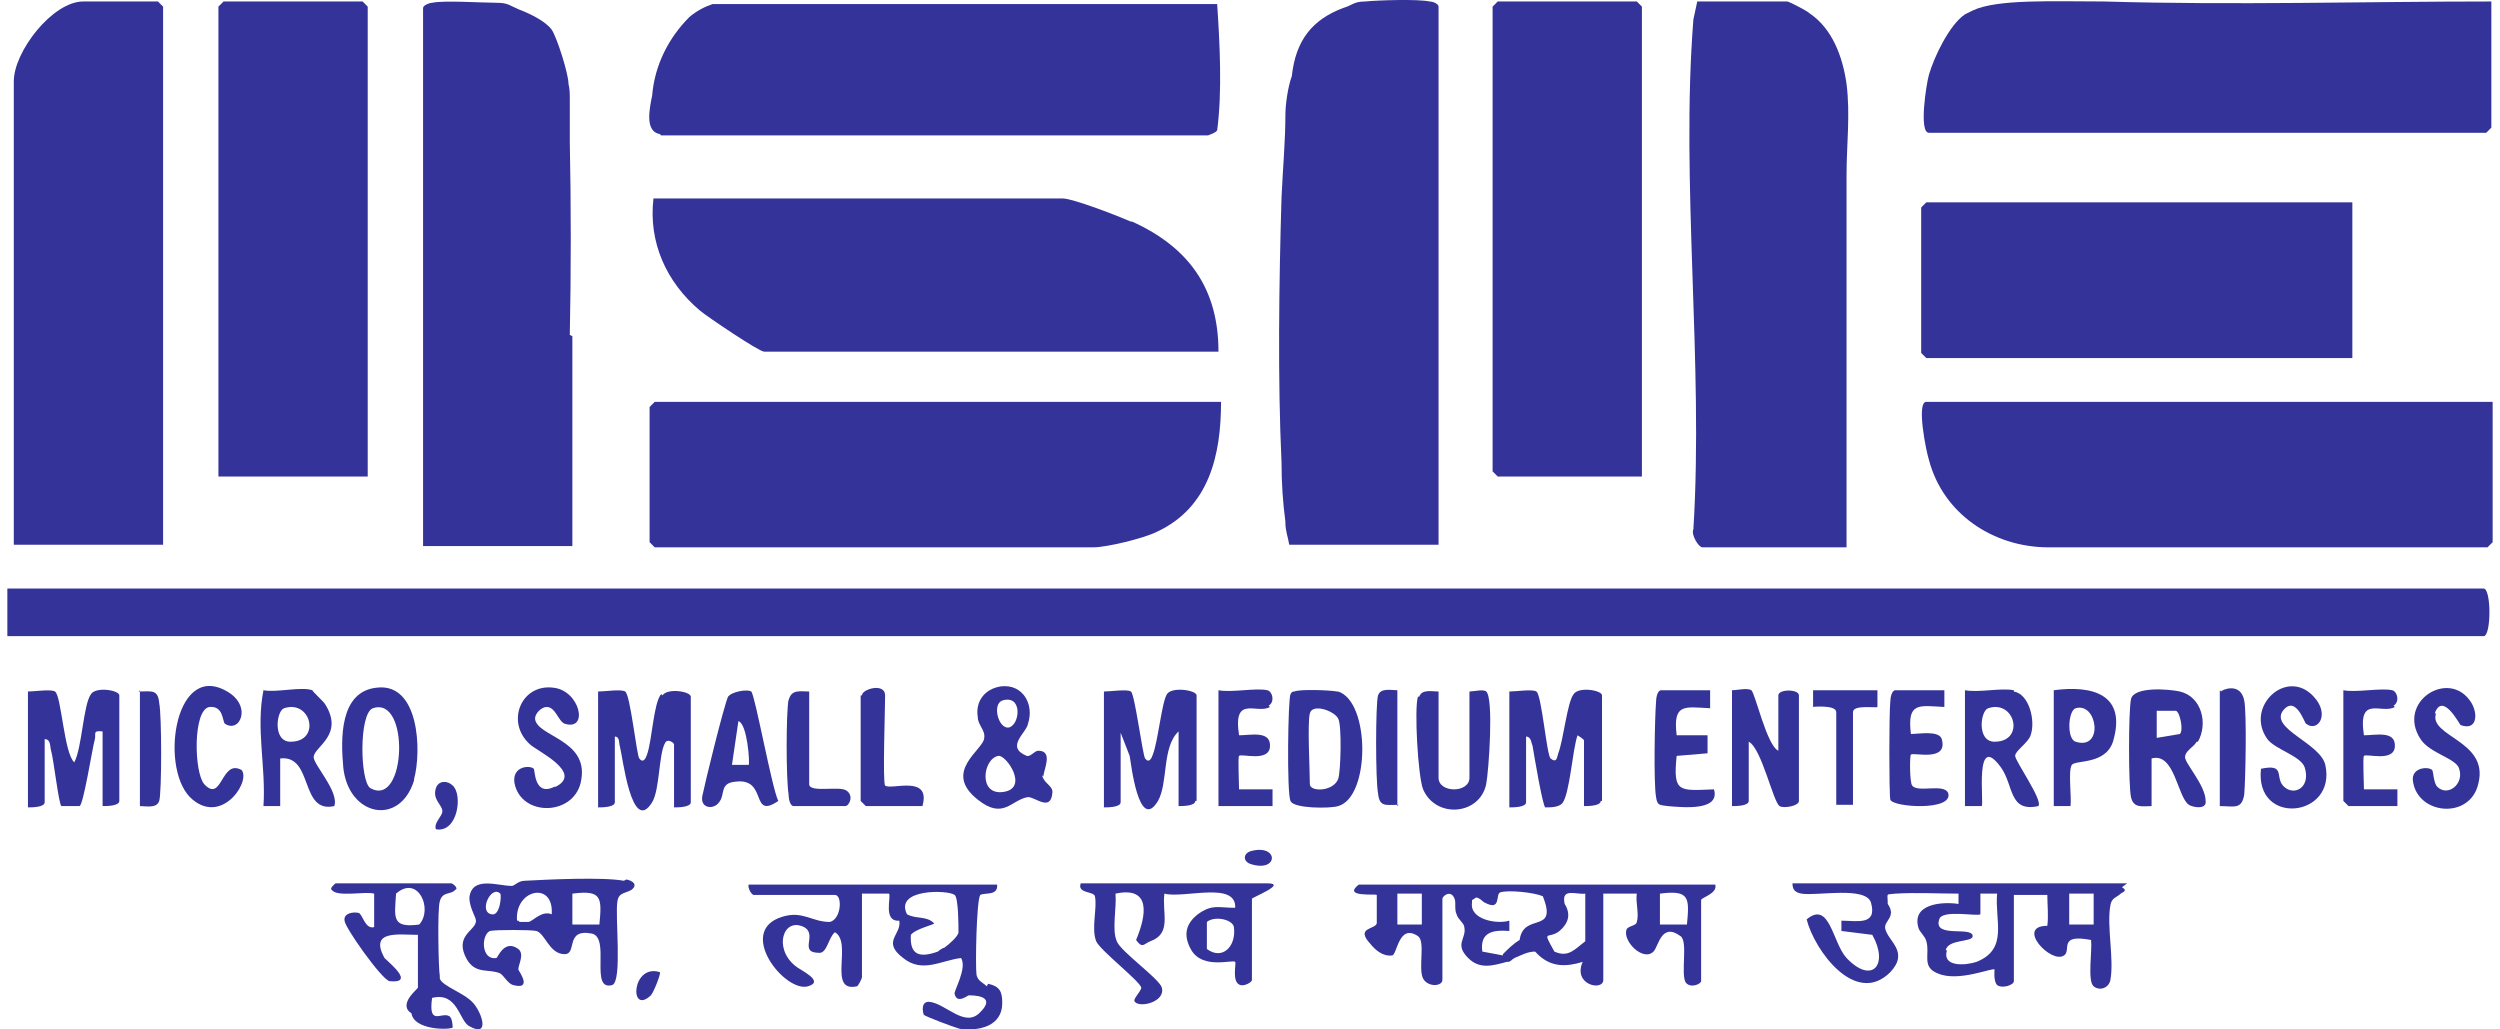
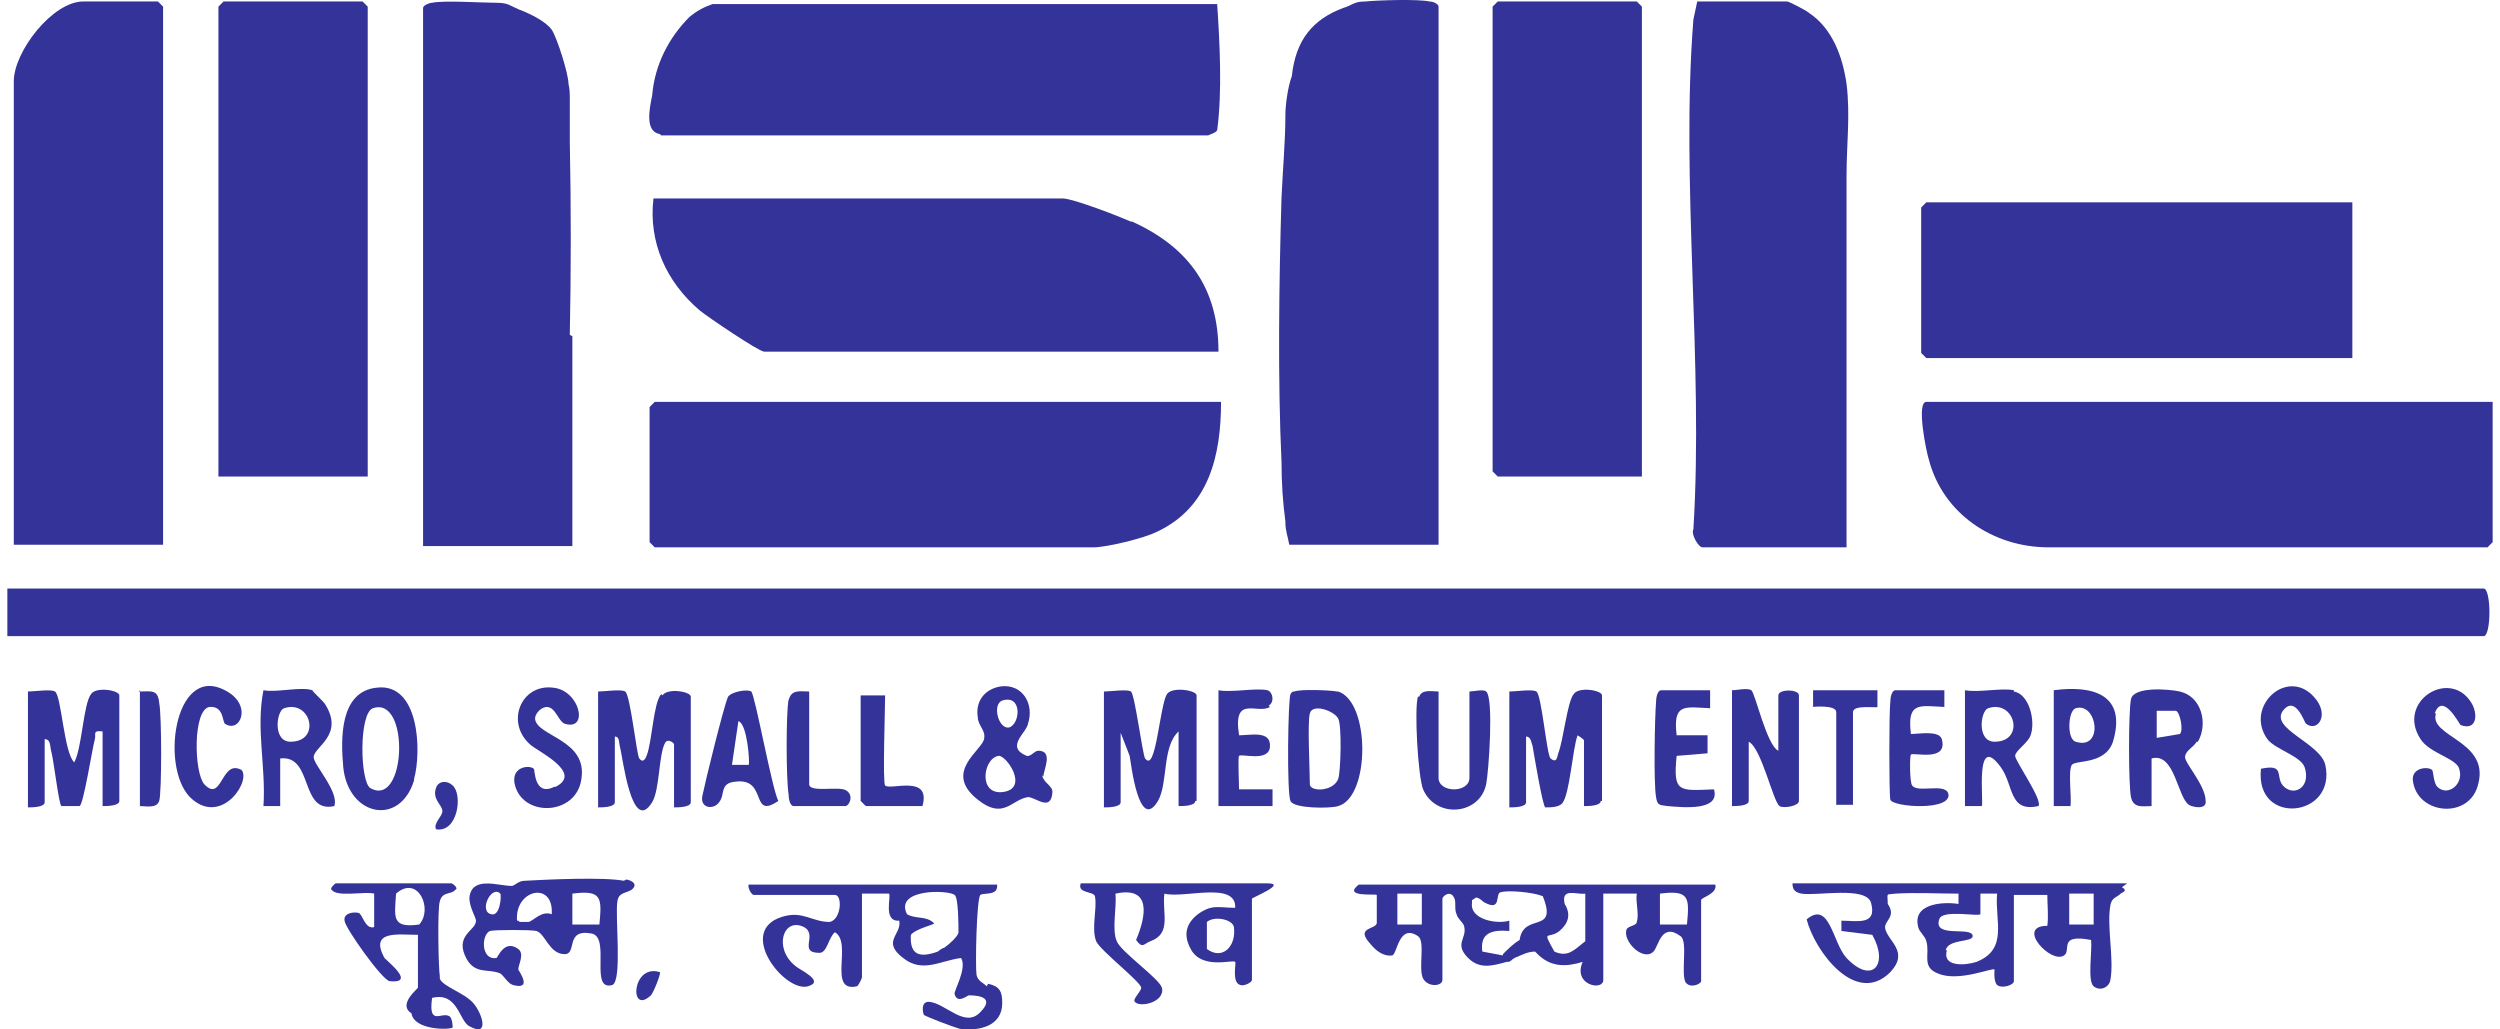
<svg xmlns="http://www.w3.org/2000/svg" width="170" height="70" viewBox="0 0 170 70" fill="none">
  <path d="M168.887 40.02H0.5V43.259H168.887C169.412 43.259 169.412 40.02 168.887 40.02Z" fill="#33339A" />
  <path d="M115.15 35.993C114.975 36.343 115.501 37.219 115.763 37.219H125.565C125.565 28.815 125.565 20.323 125.565 11.919C125.565 9.818 125.828 7.805 125.565 5.704C125.303 3.865 124.603 1.939 123.027 0.889C122.852 0.714 121.627 0.101 121.539 0.101H115.413C115.325 0.539 115.238 0.889 115.15 1.327C114.275 12.444 115.851 24.7 115.15 35.993Z" fill="#33339A" />
  <path d="M44.522 37.219H74.366C75.242 37.219 77.78 36.606 78.655 36.168C82.243 34.505 83.031 30.916 83.031 27.326H44.522L44.172 27.677V36.868L44.522 37.219Z" fill="#33339A" />
  <path d="M131.166 31.266C132.129 34.943 135.542 37.219 139.306 37.219H169.15L169.5 36.868V27.326H130.991C130.291 27.326 130.991 30.741 131.166 31.266Z" fill="#33339A" />
  <path d="M76.904 15.071C76.117 14.72 72.966 13.495 72.266 13.495H44.435C44.085 16.471 45.31 19.185 47.585 21.111C48.111 21.549 51.611 23.912 51.961 23.912H82.856C82.856 19.623 80.843 16.822 76.992 15.071H76.904Z" fill="#33339A" />
  <path d="M130.991 24.35H159.96V13.758H130.991L130.641 14.108V24L130.991 24.35Z" fill="#33339A" />
  <path d="M44.96 9.205H82.156C82.331 9.118 82.681 9.03 82.768 8.855C83.118 6.229 82.943 2.902 82.768 0.276H48.636C48.636 0.276 48.548 0.276 48.461 0.276C47.935 0.451 47.41 0.714 46.885 1.152C45.485 2.552 44.522 4.391 44.347 6.492C44.172 7.367 43.822 8.943 44.872 9.118L44.96 9.205Z" fill="#33339A" />
  <path d="M73.491 60.067C73.229 60.767 74.366 60.592 74.454 60.942C74.629 61.73 74.191 63.131 74.541 64.006C74.804 64.619 77.517 66.72 77.605 67.158C77.605 67.42 76.992 67.946 77.167 68.121C77.517 68.558 79.267 68.121 79.005 67.158C78.83 66.545 76.204 64.707 75.942 64.006C75.592 63.218 75.942 61.73 75.854 60.767C78.305 60.242 77.955 62.255 77.254 63.919C77.692 64.531 77.78 64.181 78.217 64.006C79.705 63.481 79.005 62.08 79.18 60.767C80.493 61.117 84.081 59.892 83.993 61.73C82.856 61.73 82.418 61.468 81.456 62.168C80.668 62.781 80.405 63.569 81.018 64.619C81.805 65.932 83.819 65.232 83.993 65.407C84.081 65.494 83.731 66.808 84.344 66.983C84.606 67.07 85.131 66.808 85.131 66.632V61.117C85.131 61.03 87.582 60.067 86.181 60.067H73.491ZM82.068 64.531V62.693C82.593 62.255 83.819 62.518 83.906 63.043C84.081 64.356 83.118 65.319 82.068 64.531Z" fill="#33339A" />
  <path d="M44.96 47.198C44.435 47.811 44.347 50.35 43.997 51.313C43.91 51.575 43.735 51.925 43.472 51.575C43.297 51.4 42.859 47.198 42.509 47.023C42.247 46.848 41.109 47.023 40.671 47.023V54.902C40.934 54.902 41.809 54.902 41.809 54.552V50.087C42.159 50.087 42.072 50.525 42.159 50.788C42.334 51.4 42.947 56.828 44.347 54.552C44.872 53.676 44.785 51.313 45.222 50.525C45.398 50.175 45.835 50.525 45.835 50.612V54.902C46.098 54.902 46.973 54.902 46.973 54.552V47.373C46.973 47.023 45.398 46.761 45.047 47.286L44.96 47.198Z" fill="#33339A" />
  <path d="M108.937 54.464V47.286C108.937 46.936 107.361 46.673 107.011 47.198C106.574 47.724 106.311 50.35 105.961 51.225C105.873 51.488 105.873 51.925 105.436 51.575C105.173 51.313 104.823 47.198 104.473 47.023C104.211 46.848 103.073 47.023 102.635 47.023V54.902C102.898 54.902 103.773 54.902 103.773 54.552V50.087C104.123 50.087 104.123 50.525 104.211 50.7C104.298 51.225 104.911 54.902 105.086 54.902C105.436 54.902 105.961 54.902 106.223 54.639C106.749 54.026 106.924 50.963 107.274 50C107.274 50 107.711 50.262 107.711 50.35V54.814C107.974 54.814 108.849 54.814 108.849 54.464H108.937Z" fill="#33339A" />
  <path d="M6.189 47.198C5.664 47.899 5.576 50.875 5.051 51.838C4.351 51.225 4.176 47.286 3.738 47.023C3.476 46.848 2.338 47.023 1.9 47.023V54.902C2.163 54.902 3.038 54.902 3.038 54.552V50.262C3.476 50.262 3.388 50.788 3.476 51.05C3.651 51.663 4.001 54.727 4.176 54.814C4.176 54.814 5.226 54.814 5.401 54.814C5.664 54.814 6.276 50.875 6.451 50.262C6.539 49.912 6.276 49.65 6.976 49.737V54.814C7.239 54.814 8.114 54.814 8.114 54.464V47.286C8.114 46.936 6.539 46.673 6.189 47.198Z" fill="#33339A" />
  <path d="M81.368 54.464V47.286C81.368 46.936 79.705 46.673 79.355 47.198C79.005 47.724 78.742 50.437 78.392 51.313C78.305 51.575 78.13 51.925 77.867 51.575C77.692 51.313 77.167 47.198 76.904 47.023C76.642 46.848 75.504 47.023 75.067 47.023V54.902C75.329 54.902 76.204 54.902 76.204 54.552V49.825L76.817 51.4C76.904 51.838 77.43 56.653 78.742 54.464C79.442 53.239 79.005 50.788 80.143 49.737V54.814C80.405 54.814 81.28 54.814 81.28 54.464H81.368Z" fill="#33339A" />
  <path d="M92.395 60.154C91.258 61.03 93.533 60.767 93.621 60.855C93.621 60.855 93.621 62.518 93.621 62.781C93.533 63.218 92.133 63.043 93.183 64.181C93.533 64.619 94.058 65.057 94.671 64.969C95.021 64.882 95.109 62.781 96.421 63.656C96.946 64.006 96.421 65.845 96.771 66.545C97.121 67.158 98.084 67.07 98.084 66.632V61.117C98.084 60.942 98.609 60.505 98.872 61.03C99.047 61.292 98.872 61.818 99.047 62.168C99.134 62.518 99.572 62.781 99.572 63.043C99.747 63.831 98.872 64.181 99.835 65.144C100.622 65.932 101.497 65.669 102.46 65.407C102.46 65.407 102.46 65.407 102.548 65.407C102.723 65.407 102.81 65.232 102.985 65.144C103.423 64.969 103.86 64.707 104.386 64.707C104.386 64.707 104.561 64.882 104.648 64.969C105.523 65.757 106.486 65.757 107.624 65.407C106.924 66.983 109.024 67.42 109.024 66.632V60.767H111.3C111.212 61.38 111.475 62.168 111.3 62.693C111.3 62.956 110.687 62.956 110.599 63.218C110.337 64.006 111.737 65.407 112.437 64.707C112.787 64.356 112.962 62.693 114.275 63.656C114.8 64.006 114.275 66.195 114.625 66.808C114.975 67.245 115.676 66.895 115.676 66.72V61.205C115.676 61.03 116.813 60.767 116.638 60.154H92.308H92.395ZM96.684 62.868H95.021V60.767H96.684V62.868ZM102.198 64.969L100.797 64.707C100.622 63.393 101.497 63.218 102.635 63.306V62.606C101.76 62.868 99.922 62.518 100.097 61.38C100.097 61.38 100.097 61.292 100.097 61.205C100.097 61.205 100.272 61.117 100.36 61.03C100.622 61.03 100.885 61.38 100.972 61.38C102.11 61.993 101.672 60.767 102.023 60.68C102.548 60.505 104.298 60.68 104.911 60.942C105.961 63.569 103.598 61.993 103.335 63.919C102.898 64.181 102.548 64.531 102.198 64.882V64.969ZM105.698 64.707C104.823 63.131 105.261 63.919 106.048 63.306C106.661 62.781 106.836 62.168 106.398 61.468C106.136 60.33 107.186 60.855 107.799 60.767V64.006C107.099 64.531 106.661 65.144 105.698 64.707ZM114.713 62.868H112.875V60.767C114.888 60.505 114.888 61.03 114.713 62.868Z" fill="#33339A" />
  <path d="M29.907 66.37C29.819 65.932 29.732 61.818 29.907 61.292C30.082 60.592 30.694 60.855 30.957 60.505C31.219 60.417 30.782 60.067 30.694 60.067H22.817C22.817 60.067 22.38 60.417 22.555 60.505C22.905 61.03 24.83 60.592 25.443 60.767V63.043C24.83 63.218 24.655 62.168 24.393 62.08C24.043 61.993 23.343 62.08 23.43 62.606C23.43 63.043 25.968 66.632 26.493 66.72C28.244 66.895 26.493 65.494 26.143 65.144C25.093 63.218 27.106 63.569 28.419 63.569V67.158C28.419 67.245 27.018 68.296 27.981 68.909C28.156 70.047 30.519 70.047 30.782 69.871C30.782 69.871 30.782 69.171 30.519 69.084C29.994 68.821 29.119 69.784 29.381 67.858C31.132 67.42 31.219 69.434 31.919 69.784C33.32 70.572 32.795 68.909 32.182 68.208C31.569 67.508 30.082 67.07 29.907 66.545V66.37ZM28.506 62.868C26.581 63.131 26.843 62.343 26.931 60.767C28.419 59.454 29.469 61.818 28.506 62.868Z" fill="#33339A" />
  <path d="M122.327 54.464V47.286C122.327 46.848 120.927 46.848 120.927 47.286V51.05C120.139 50.7 119.351 47.111 119.089 46.936C118.826 46.761 118.126 46.936 117.776 46.936V54.814C118.039 54.814 118.914 54.814 118.914 54.464V50.437C119.789 50.875 120.577 54.552 121.014 54.814C121.277 54.989 122.327 54.814 122.327 54.464Z" fill="#33339A" />
  <path d="M70.953 52.801C70.953 52.363 71.653 51.05 70.603 51.05C70.341 51.05 70.078 51.488 69.815 51.4C68.328 50.788 69.815 49.825 69.903 49.212C70.341 47.899 69.553 46.498 68.065 46.673C66.927 46.848 66.315 47.724 66.49 48.774C66.49 49.299 67.015 49.65 66.927 50.175C66.927 50.963 64.039 52.451 66.49 54.377C68.24 55.777 68.765 54.377 69.903 54.202C70.428 54.202 71.478 55.252 71.566 53.851C71.566 53.414 70.953 53.239 70.866 52.713L70.953 52.801ZM68.153 47.636C69.553 47.198 69.378 49.299 68.59 49.474C67.89 49.562 67.452 47.899 68.153 47.636ZM68.24 53.851C66.49 54.114 66.84 51.575 67.89 51.4C68.415 51.313 69.99 53.589 68.24 53.851Z" fill="#33339A" />
  <path d="M144.644 60.067H121.889C121.889 60.505 122.064 60.68 122.502 60.767C123.552 60.942 126.878 60.242 127.228 61.38C127.666 62.956 126.265 62.606 125.215 62.606V63.306L127.316 63.569C128.453 65.582 127.316 66.983 125.565 65.144C124.603 64.094 124.427 61.205 122.852 62.518C123.377 64.619 126.178 68.471 128.541 66.107C129.854 64.707 128.366 64.006 128.191 63.131C128.103 62.606 128.979 62.343 128.366 61.468C128.366 60.68 128.191 60.855 128.891 60.767C130.291 60.68 131.779 60.767 133.179 60.767V61.468C132.042 61.292 129.941 61.468 130.466 63.131C130.554 63.393 130.904 63.656 130.991 64.006C131.254 64.882 130.641 65.757 131.779 66.195C133.179 66.808 135.542 65.757 135.63 65.932C135.63 65.932 135.542 66.72 135.805 66.983C136.155 67.245 136.943 66.983 136.943 66.72V60.855H139.218C139.218 61.468 139.306 62.343 139.218 62.956C137.03 62.956 139.481 65.582 140.356 64.969C140.881 64.619 139.918 63.481 142.194 63.919C142.281 64.619 141.931 66.72 142.369 67.07C142.807 67.42 143.419 67.158 143.507 66.632C143.769 65.232 143.244 62.956 143.507 61.555C143.594 61.03 143.944 61.03 144.207 60.767C144.294 60.68 144.732 60.592 144.294 60.33L144.644 60.067ZM141.231 60.592C141.144 60.592 141.056 60.592 140.969 60.592C140.969 60.592 141.144 60.592 141.231 60.592ZM132.304 64.619C132.479 63.831 134.142 64.094 134.142 63.656C134.142 62.956 131.429 63.831 131.867 62.518C132.042 61.818 134.492 62.343 134.667 62.168C134.667 62.168 134.667 61.03 134.667 60.767H135.805C135.63 62.606 136.593 64.531 134.405 65.407C133.617 65.669 132.042 65.757 132.392 64.619H132.304ZM142.369 62.868H140.706V60.767H142.369V62.868Z" fill="#33339A" />
  <path d="M149.458 50.437C150.158 49.212 149.721 47.373 148.233 47.023C147.445 46.848 145.082 46.673 144.907 47.548C144.732 48.336 144.732 53.414 144.907 54.202C145.082 54.989 145.695 54.814 146.307 54.814V51.575C147.883 51.138 148.058 54.202 148.845 54.727C149.108 54.902 150.071 55.077 149.983 54.464C149.983 53.414 148.583 51.925 148.583 51.488C148.583 51.05 149.195 50.788 149.371 50.437H149.458ZM148.233 49.912L146.657 50.175C146.657 49.912 146.657 48.687 146.657 48.424C146.657 48.424 146.657 48.424 146.657 48.336C146.92 48.336 147.883 48.336 147.97 48.336C148.233 48.424 148.495 49.649 148.233 49.912Z" fill="#33339A" />
  <path d="M90.908 47.023C90.558 46.936 88.37 46.848 88.019 47.023C87.932 47.023 87.844 47.023 87.757 47.198C87.582 47.461 87.494 54.026 87.757 54.464C87.932 54.989 90.47 54.989 90.995 54.814C93.183 54.202 93.183 47.724 90.995 47.023H90.908ZM90.995 52.976C90.645 53.851 89.07 53.851 89.07 53.326C89.07 52.363 88.895 49.124 89.07 48.511C89.245 47.811 90.733 48.336 90.995 48.862C91.258 49.299 91.17 52.538 90.995 52.976Z" fill="#33339A" />
  <path d="M21.33 51.488C21.33 50.788 23.43 50 22.117 47.899C22.03 47.724 21.242 47.023 21.242 46.936C20.454 46.673 18.792 47.111 17.916 46.936C17.391 49.562 18.091 52.101 17.916 54.814H19.054V51.575C21.33 51.313 20.367 55.34 22.73 54.814C23.08 53.851 21.33 52.013 21.33 51.488ZM19.754 50.437C18.529 50.437 18.792 48.336 19.317 48.161C21.155 47.548 21.855 50.437 19.754 50.437Z" fill="#33339A" />
  <path d="M136.943 46.936C136.068 46.761 134.58 47.111 133.617 46.936V54.814H134.755C134.93 54.639 134.23 49.649 136.068 52.188C136.943 53.414 136.593 55.252 138.606 54.814C138.956 54.464 137.03 51.75 137.03 51.4C137.03 51.05 137.905 50.525 138.081 50C138.431 49.037 137.993 47.198 136.943 47.023V46.936ZM135.63 50.437C134.405 50.437 134.667 48.336 135.192 48.161C137.03 47.548 137.73 50.437 135.63 50.437Z" fill="#33339A" />
  <path d="M28.156 52.976C28.681 51.05 28.506 46.41 25.618 46.761C23.08 47.023 23.168 50.262 23.343 52.188C23.693 55.515 27.193 56.215 28.156 53.064V52.976ZM25.355 48.161C27.894 47.286 27.631 54.989 25.18 53.589C24.48 53.151 24.393 48.511 25.355 48.161Z" fill="#33339A" />
  <path d="M96.421 47.373C96.159 48.161 96.421 52.801 96.771 53.676C97.647 55.69 100.622 55.427 101.06 53.326C101.235 52.451 101.585 47.461 101.06 47.023C100.885 46.848 100.185 47.023 99.922 47.023V52.889C99.922 53.939 97.822 53.939 97.822 52.889V47.023C97.384 47.023 96.684 46.848 96.509 47.373H96.421Z" fill="#33339A" />
  <path d="M165.562 48.511C166.087 47.023 167.225 49.212 167.312 49.299C168.45 49.737 168.537 48.511 168.012 47.724C166.524 45.447 162.936 47.724 164.599 50.262C165.212 51.225 167.049 51.575 167.224 52.276C167.575 53.326 166.437 54.202 165.737 53.501C165.474 53.239 165.474 52.451 165.387 52.363C165.124 52.101 163.986 52.188 164.074 53.064C164.336 55.427 168.012 55.777 168.537 53.239C169.237 50.35 165.124 50.087 165.649 48.511H165.562Z" fill="#33339A" />
  <path d="M37.696 53.501C36.295 54.202 36.383 52.276 36.295 52.276C36.033 52.013 34.808 52.101 34.983 53.239C35.42 55.602 39.184 55.515 39.534 52.976C39.971 50.262 36.471 50.087 36.383 48.862C36.383 48.511 36.821 48.074 37.171 48.074C37.783 48.074 37.958 49.037 38.396 49.212C40.059 49.737 39.446 46.936 37.608 46.761C35.42 46.498 34.37 49.124 36.033 50.612C36.471 51.05 39.709 52.538 37.783 53.501H37.696Z" fill="#33339A" />
  <path d="M155.234 48.336C156.11 47.198 156.722 49.212 156.81 49.212C157.597 49.825 158.473 48.599 157.335 47.373C155.497 45.36 152.609 48.074 154.184 50.262C154.709 50.963 156.46 51.4 156.722 52.188C157.16 53.589 155.934 54.202 155.234 53.414C154.709 52.801 155.409 51.925 153.747 52.276C153.309 56.215 158.91 55.602 158.122 52.013C157.772 50.525 154.359 49.562 155.234 48.336Z" fill="#33339A" />
  <path d="M52.924 54.464C52.486 53.589 51.349 47.286 51.086 47.023C50.824 46.848 49.773 47.023 49.511 47.373C49.248 47.899 47.935 53.239 47.761 54.114C47.585 54.989 48.548 55.077 48.898 54.552C49.336 54.026 48.898 53.239 50.036 53.151C52.224 52.889 50.999 55.777 52.924 54.464ZM50.911 52.013H49.773L50.211 49.037C50.824 49.212 50.999 51.925 50.911 52.013Z" fill="#33339A" />
  <path d="M116.288 46.936H112.962C112.7 46.936 112.612 47.461 112.612 47.724C112.525 48.774 112.437 53.239 112.612 54.202C112.7 54.814 112.875 54.727 113.4 54.814C114.45 54.902 116.988 55.164 116.551 53.676C114.188 53.764 113.75 53.939 114.013 51.4L116.113 51.225V50H114.013C113.75 47.811 114.538 48.074 116.288 48.161V46.936Z" fill="#33339A" />
  <path d="M132.217 48.074V46.936H128.891C128.628 46.936 128.541 47.461 128.541 47.724C128.453 48.511 128.453 53.939 128.541 54.377C128.716 54.902 132.829 55.164 132.479 53.939C132.217 53.239 130.379 53.939 130.029 53.414C129.854 53.239 129.854 51.4 129.941 51.313C130.116 51.138 132.479 51.838 132.042 50.262C131.867 49.649 130.466 49.912 129.941 49.912C129.679 47.724 130.466 47.986 132.217 48.074Z" fill="#33339A" />
  <path d="M86.269 47.986C86.707 47.724 86.532 47.023 86.181 46.936C85.394 46.761 83.731 47.111 82.856 46.936V54.814H86.532V53.676H84.256C84.256 53.326 84.169 51.488 84.256 51.4C84.431 51.225 86.269 51.838 86.357 50.788C86.444 49.649 85.044 50 84.256 50C83.819 47.198 85.481 48.599 86.357 48.074L86.269 47.986Z" fill="#33339A" />
-   <path d="M162.761 47.986C163.199 47.724 163.024 47.023 162.673 46.936C161.886 46.761 160.223 47.111 159.348 46.936V54.464L159.698 54.814H163.024V53.676H160.748C160.748 53.326 160.661 51.488 160.748 51.4C160.923 51.225 162.761 51.838 162.849 50.788C162.936 49.649 161.536 50 160.748 50C160.31 47.198 161.973 48.599 162.849 48.074L162.761 47.986Z" fill="#33339A" />
  <path d="M143.682 50.437C144.644 47.198 142.281 46.586 139.656 46.936V54.814H140.794C140.881 54.202 140.619 52.451 140.881 52.013C141.144 51.663 143.157 52.013 143.682 50.437ZM141.144 48.161C142.632 47.724 143.069 51.05 141.144 50.437C140.531 50.262 140.619 48.336 141.144 48.161Z" fill="#33339A" />
  <path d="M16.428 52.363C15.028 51.575 15.116 54.639 13.89 53.326C13.19 52.538 13.103 48.249 14.241 48.074C15.203 47.986 15.116 49.037 15.291 49.212C16.341 49.912 17.216 47.899 15.291 46.936C11.79 45.097 10.827 52.538 13.103 54.377C15.203 56.127 17.216 52.889 16.341 52.276L16.428 52.363Z" fill="#33339A" />
  <path d="M53.624 47.548C53.449 48.511 53.449 52.889 53.624 54.026C53.624 54.289 53.712 54.814 53.974 54.814H57.475C57.738 54.814 58.088 54.114 57.563 53.764C57.125 53.414 55.025 53.939 55.025 53.326V47.023C54.412 47.023 53.799 46.848 53.624 47.636V47.548Z" fill="#33339A" />
  <path d="M123.202 48.074C123.202 48.074 124.865 47.899 124.865 48.424V54.727H126.003V48.424C126.003 47.899 127.578 48.161 127.666 48.074C127.666 48.074 127.666 47.198 127.666 46.936H123.29C123.29 47.198 123.29 47.986 123.29 48.074H123.202Z" fill="#33339A" />
  <path d="M9.514 46.936V54.814C9.952 54.814 10.652 54.989 10.827 54.464C11.002 53.939 11.002 48.599 10.827 47.811C10.74 46.848 10.302 47.023 9.427 47.023L9.514 46.936Z" fill="#33339A" />
-   <path d="M95.021 54.814V46.936C94.583 46.936 93.883 46.761 93.708 47.286C93.533 47.811 93.533 53.151 93.708 53.939C93.796 54.902 94.233 54.727 95.109 54.727L95.021 54.814Z" fill="#33339A" />
-   <path d="M58.525 47.286V54.464L58.876 54.814H62.726C63.339 52.626 60.538 53.764 60.188 53.414C60.013 53.239 60.188 48.161 60.188 47.286C60.188 46.41 58.613 46.848 58.613 47.286H58.525Z" fill="#33339A" />
-   <path d="M150.946 46.936V54.814C151.909 54.814 152.434 55.077 152.609 54.026C152.696 52.976 152.784 48.511 152.609 47.636C152.346 46.323 151.033 46.936 151.033 47.023L150.946 46.936Z" fill="#33339A" />
+   <path d="M58.525 47.286V54.464L58.876 54.814H62.726C63.339 52.626 60.538 53.764 60.188 53.414C60.013 53.239 60.188 48.161 60.188 47.286H58.525Z" fill="#33339A" />
  <path d="M42.422 59.892C41.022 59.629 37.258 59.804 35.683 59.892C35.245 59.892 34.983 60.242 34.808 60.242C33.845 60.242 32.094 59.542 31.919 61.03C31.919 61.818 32.445 62.431 32.357 62.693C32.27 63.306 30.869 63.656 31.744 65.232C32.357 66.282 33.232 65.845 34.02 66.195C34.282 66.37 34.545 66.895 34.895 66.983C36.208 67.333 35.333 66.107 35.245 65.932C35.245 65.582 35.683 64.882 35.245 64.531C34.282 63.831 33.845 65.144 33.757 65.144C32.707 65.319 32.707 63.569 33.32 63.306C33.67 63.218 36.12 63.218 36.471 63.306C37.083 63.481 37.346 64.882 38.396 64.882C39.271 64.882 38.396 63.131 40.234 63.481C41.547 63.744 40.059 67.42 41.634 66.983C42.334 66.72 41.809 62.255 41.984 61.292C42.072 60.68 42.509 60.767 42.947 60.505C43.385 60.154 43.034 59.892 42.597 59.804L42.422 59.892ZM33.407 62.168C32.532 61.993 33.407 60.154 34.02 60.767C34.108 60.855 34.02 62.343 33.407 62.168ZM35.245 62.606C35.245 62.606 35.245 62.606 35.158 62.606C34.983 60.505 37.608 59.892 37.521 62.08C37.521 62.08 37.521 62.08 37.521 62.168C36.821 61.905 36.295 62.606 35.945 62.693C35.77 62.693 35.595 62.693 35.333 62.693L35.245 62.606ZM40.759 62.868H38.921V60.767C40.934 60.505 40.934 61.03 40.759 62.868Z" fill="#33339A" />
  <path d="M67.102 67.07C66.84 66.808 66.49 66.72 66.402 66.282C66.315 65.669 66.402 61.117 66.665 60.855C66.927 60.68 67.89 60.942 67.802 60.154H50.911C50.824 60.33 51.086 60.855 51.261 60.855H56.775C57.3 60.855 57.213 62.518 56.425 62.693C55.2 62.693 54.587 61.905 53.187 62.343C50.036 63.306 53.362 67.508 54.937 67.07C56.162 66.72 54.324 65.932 54.062 65.669C52.574 64.444 53.274 62.343 54.675 63.043C55.637 63.569 54.237 64.794 55.725 64.794C56.25 64.794 56.337 63.744 56.775 63.393C58 64.094 56.25 67.508 58.263 67.07C58.35 67.07 58.613 66.545 58.613 66.457V60.767C58.963 60.767 60.363 60.767 60.451 60.767C60.626 60.942 60.013 62.693 61.151 62.606C61.326 63.569 59.926 64.006 61.413 65.144C62.726 66.195 63.952 65.319 65.352 65.144C65.79 65.845 64.827 67.42 64.914 67.595C65.089 68.296 65.79 67.683 65.877 67.683C66.84 67.683 67.54 67.946 66.665 68.821C65.614 69.959 64.302 68.208 63.164 68.121C62.639 68.121 62.726 68.734 62.814 68.996C62.814 69.084 64.914 69.871 65.264 69.959C66.577 70.134 68.153 69.784 68.153 68.208C68.153 67.42 67.978 67.07 67.19 66.895L67.102 67.07ZM61.939 63.569C62.289 63.131 63.602 62.868 63.514 62.781C62.989 62.255 62.289 62.518 61.676 62.168C60.801 60.417 64.477 60.505 64.914 60.855C65.177 61.03 65.177 62.956 65.177 63.393C65.177 63.656 64.477 64.269 64.214 64.444C64.127 64.444 63.864 64.619 63.776 64.707C62.551 65.144 61.851 64.969 61.939 63.569Z" fill="#33339A" />
  <path d="M29.644 56.39C31.132 56.653 31.482 54.026 30.782 53.414C30.432 53.064 29.819 53.064 29.644 53.589C29.381 54.377 30.082 54.727 30.082 55.165C30.082 55.515 29.469 55.952 29.644 56.39Z" fill="#33339A" />
  <path d="M44.26 67.683C44.435 67.508 44.96 66.195 44.872 66.107C42.947 65.494 42.772 69.084 44.26 67.683Z" fill="#33339A" />
-   <path d="M85.044 57.878C84.519 58.053 84.519 58.579 85.044 58.754C86.969 59.367 86.969 57.353 85.044 57.878Z" fill="#33339A" />
-   <path d="M143.157 0.101C139.568 0.101 135.805 -0.074 134.142 0.714L133.617 0.976C132.567 1.677 131.517 3.865 131.166 5.091C130.991 5.704 130.466 9.03 131.166 9.03H169.062L169.412 8.68V0.101C160.748 0.101 151.996 0.364 143.069 0.101H143.157Z" fill="#33339A" />
  <path d="M11.09 0.451L10.74 0.101H5.664C3.563 0.101 0.938 3.515 0.938 5.529V37.044H11.09V0.451Z" fill="#33339A" />
  <path d="M25.005 0.451L24.655 0.101H15.203L14.853 0.451V32.404H25.005V0.451Z" fill="#33339A" />
  <path d="M87.407 35.555C87.407 36.081 87.582 36.518 87.669 37.044H97.822V0.451C97.822 0.276 97.472 0.101 97.209 0.101C96.421 -0.074 93.708 0.014 92.833 0.101C92.045 0.101 91.958 0.364 91.345 0.539C89.245 1.327 88.107 2.727 87.844 5.178C87.582 5.879 87.407 7.104 87.407 7.805C87.407 9.556 87.232 11.482 87.144 13.407C86.969 19.273 86.882 25.838 87.144 31.441C87.144 32.842 87.232 34.155 87.407 35.468V35.555Z" fill="#33339A" />
  <path d="M38.746 22.774C38.834 18.485 38.834 13.933 38.746 9.643C38.746 9.556 38.746 9.468 38.746 9.38C38.746 9.205 38.746 9.03 38.746 8.855C38.746 8.68 38.746 8.505 38.746 8.418C38.746 8.242 38.746 8.067 38.746 7.805C38.746 7.63 38.746 7.367 38.746 7.192C38.746 7.017 38.746 6.929 38.746 6.754C38.746 6.404 38.746 6.054 38.658 5.704C38.658 5.003 37.871 2.552 37.521 2.027C37.083 1.414 35.945 0.889 35.245 0.626C34.633 0.364 34.545 0.189 33.757 0.189C32.795 0.189 30.169 0.014 29.381 0.189C29.206 0.189 28.769 0.364 28.769 0.539V37.131H38.921V22.862L38.746 22.774Z" fill="#33339A" />
  <path d="M101.847 32.404H111.65V0.451L111.3 0.101H101.847L101.497 0.451V32.054L101.847 32.404Z" fill="#33339A" />
</svg>